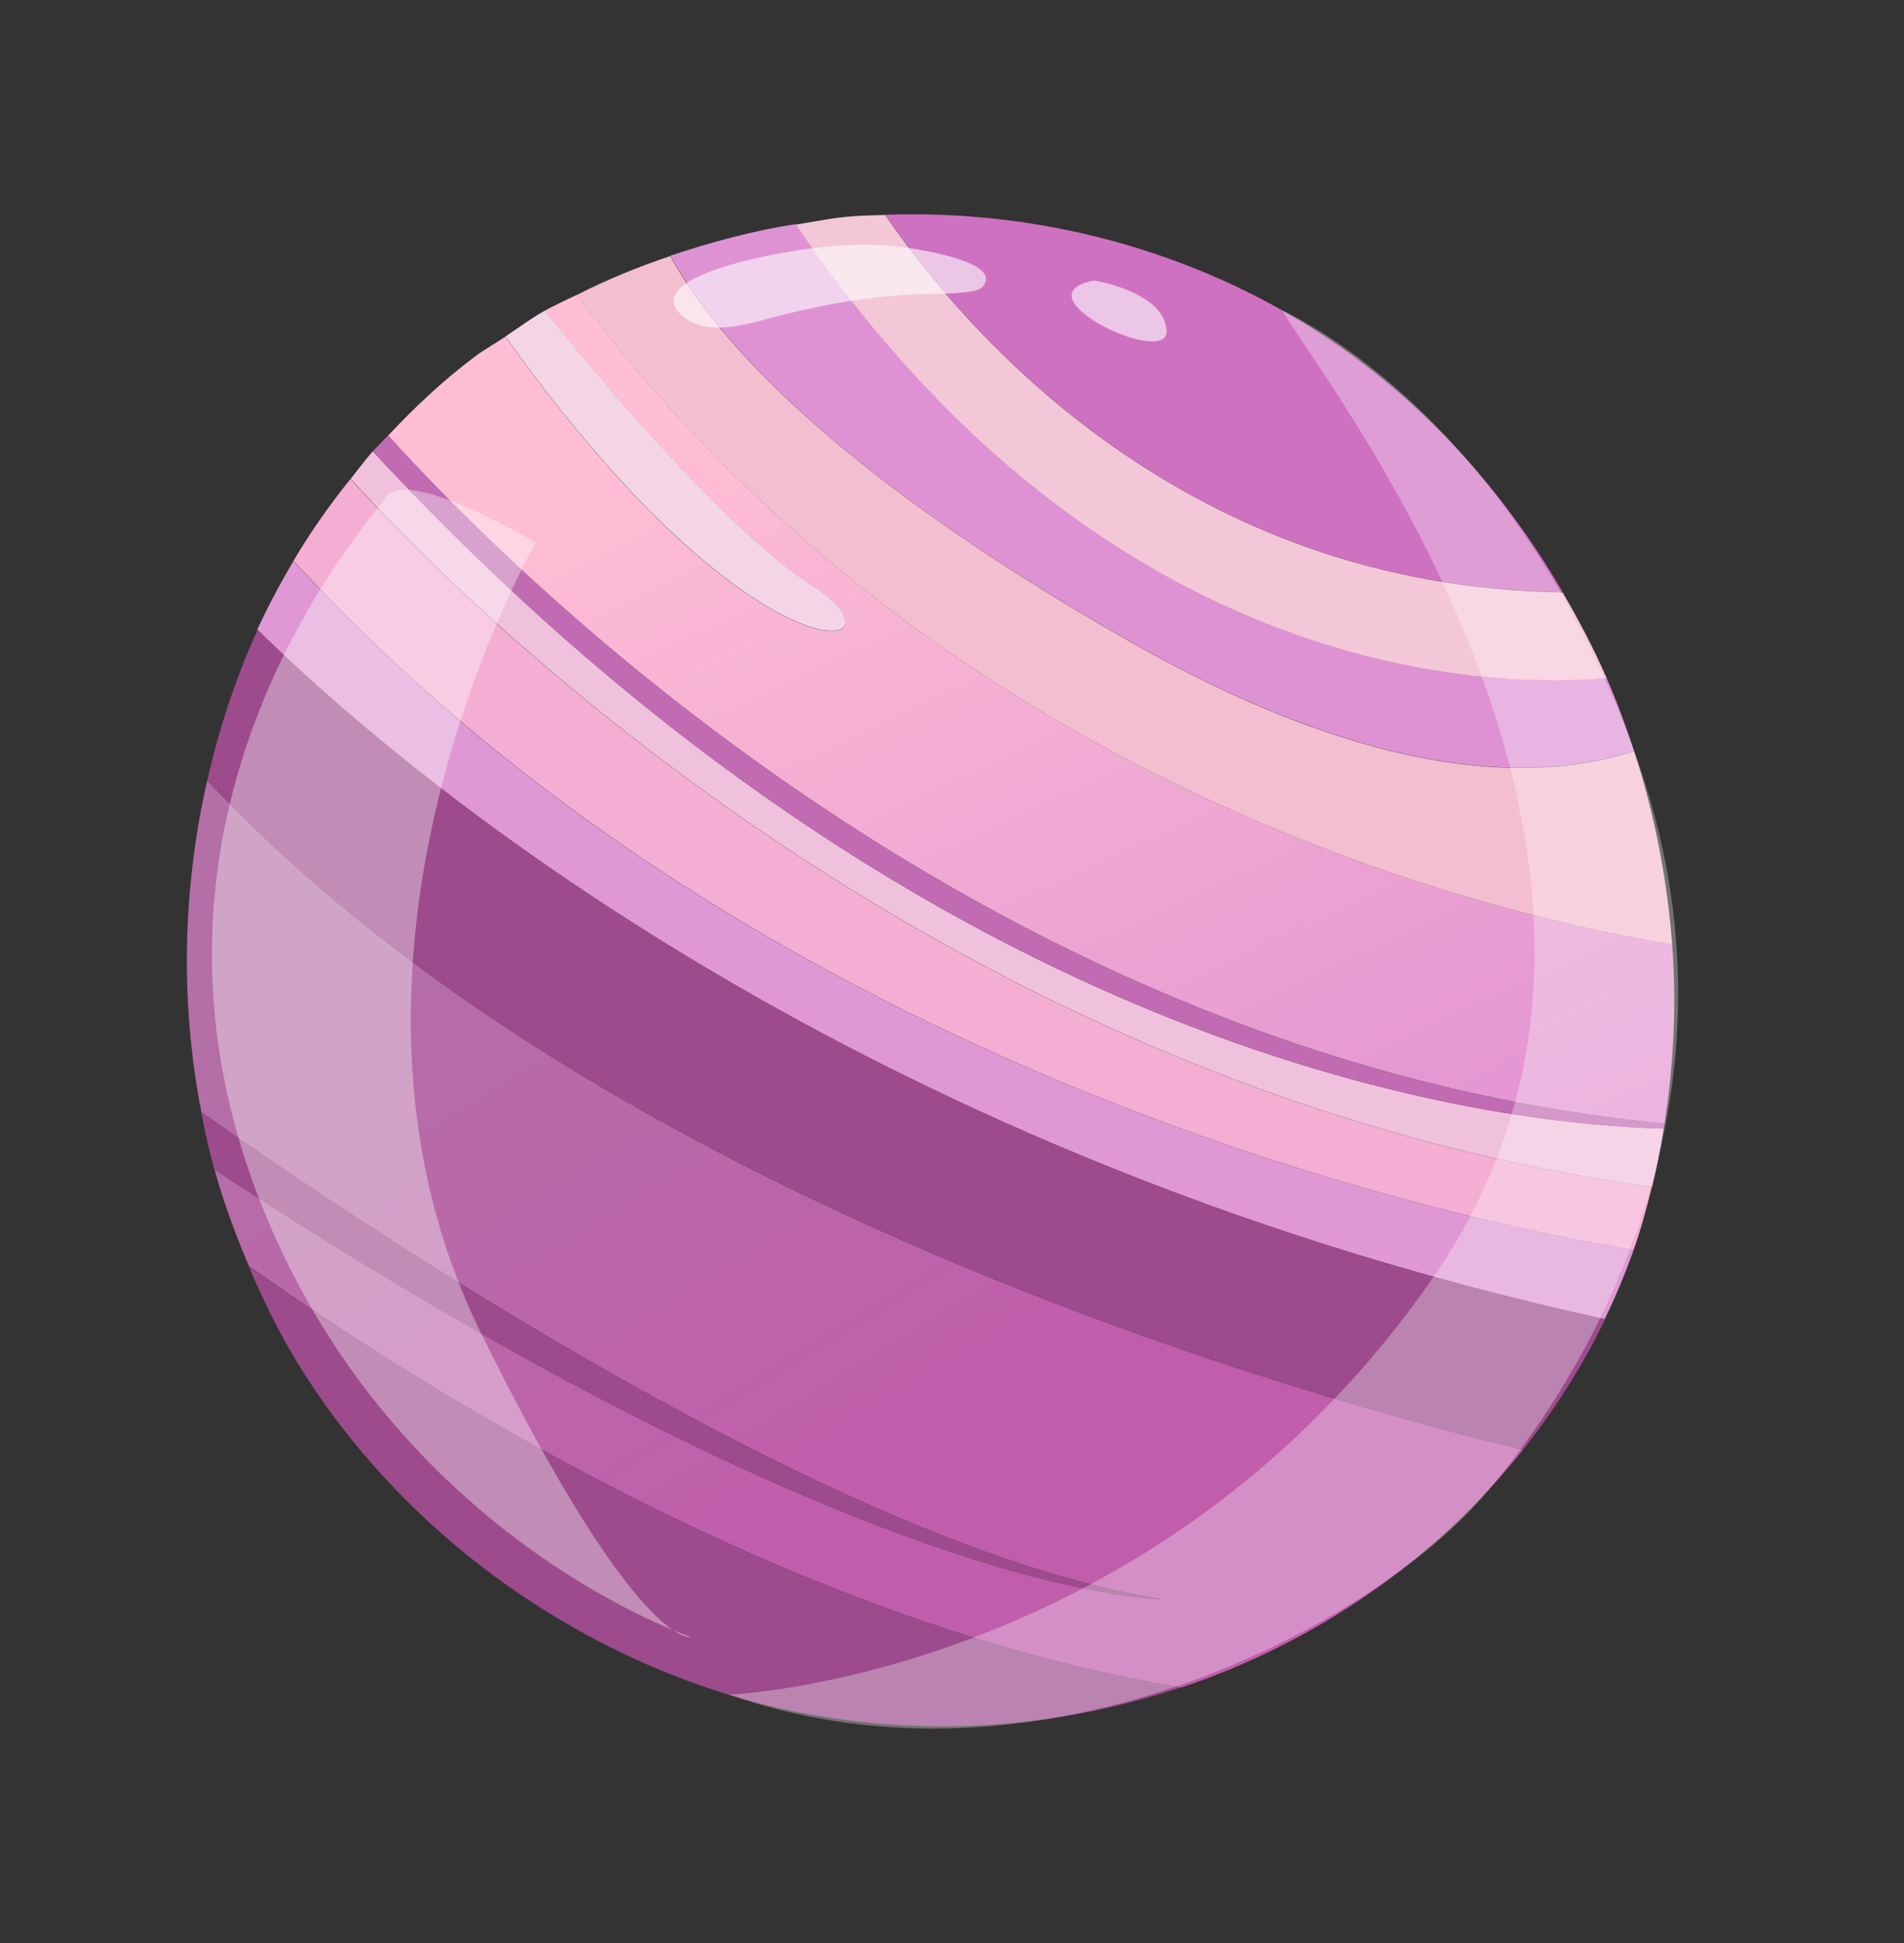
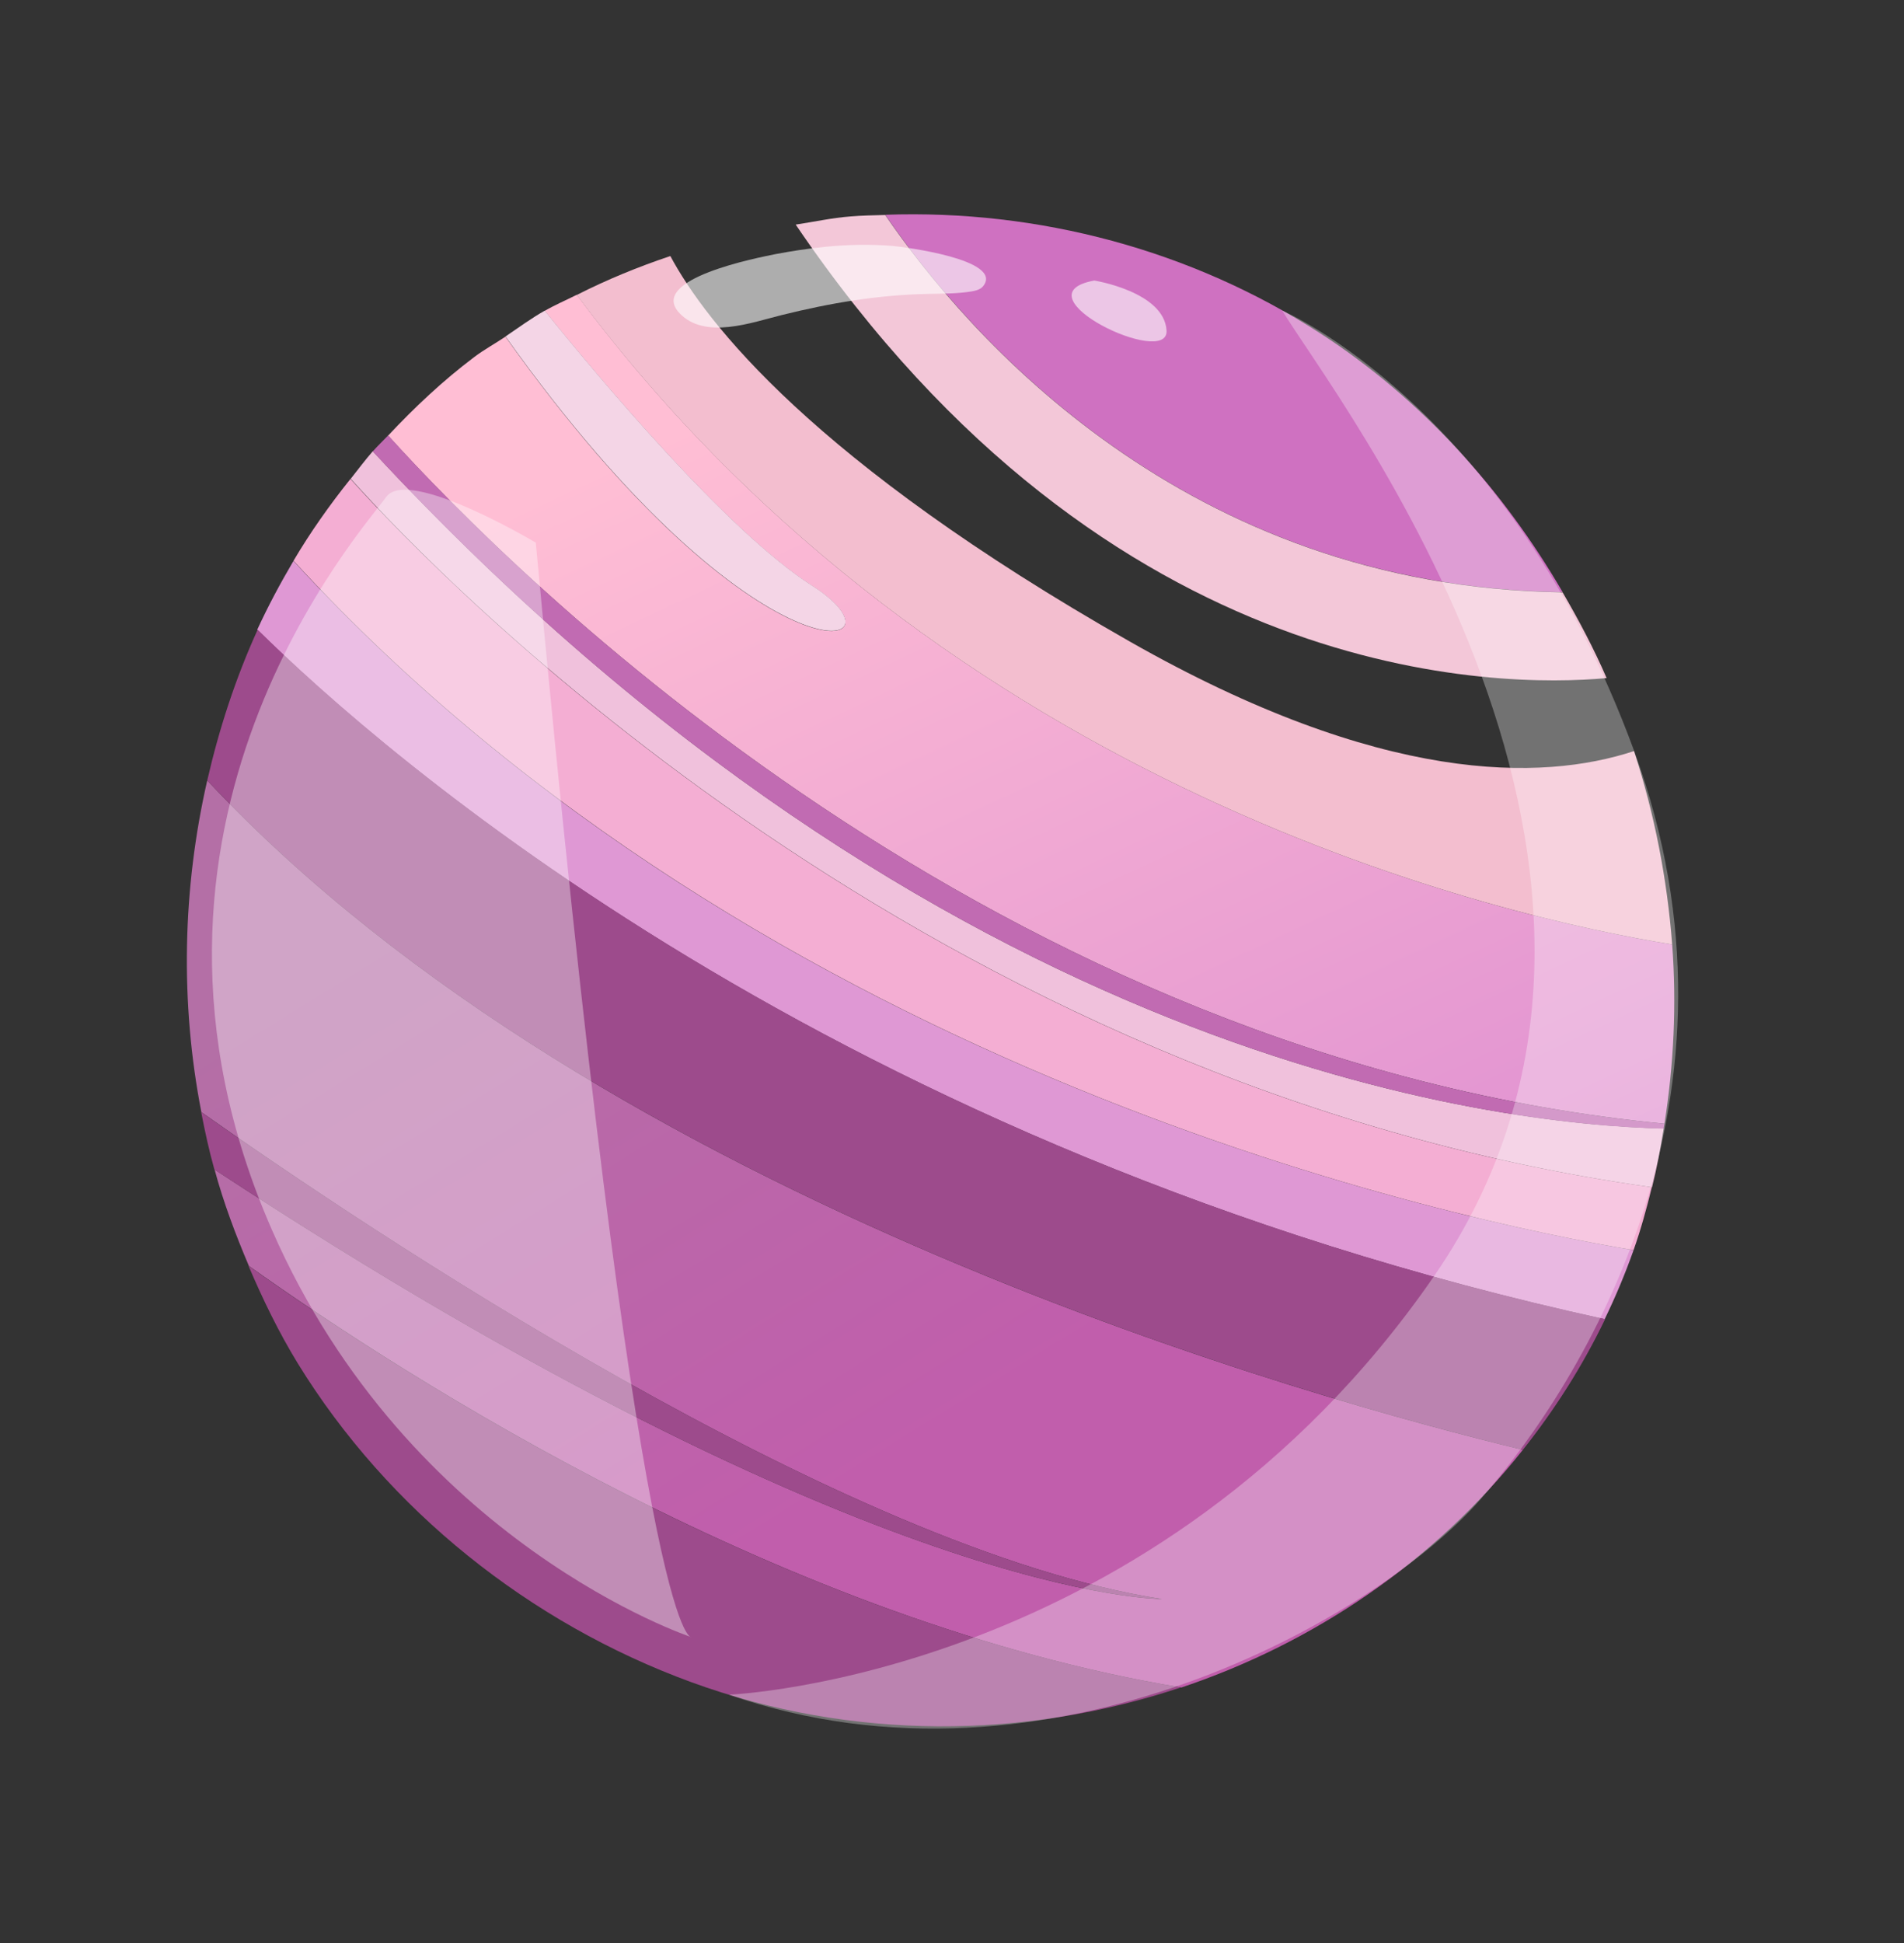
<svg xmlns="http://www.w3.org/2000/svg" width="149" height="152" viewBox="0 0 149 152" fill="none">
  <rect x="0" y="0" width="149" height="152" fill="#333333" stroke="none" />
  <path d="M122.288 46.317C117.587 38.235 111.199 31.183 103.334 26.083C93.248 19.552 81.259 16.374 69.275 16.8C75.659 26.122 92.727 45.917 122.288 46.317Z" fill="#CF71C1" />
-   <path d="M88.433 50.174C108.125 61.358 120.653 61.108 127.876 58.733C127.237 56.793 126.54 54.885 125.718 53.02C117.418 53.797 86.832 53.761 62.261 17.532C58.921 18.045 55.661 18.938 52.467 19.997C55.233 25.174 63.573 36.061 88.433 50.174Z" fill="#DE92D3" />
  <path d="M130.256 87.897C130.989 83.26 131.21 78.553 130.86 73.874C118.028 71.812 74.182 62.057 45.141 23.056C44.308 23.477 43.444 23.84 42.628 24.314C46.727 29.396 56.869 41.558 63.559 45.827C71.826 51.093 59.443 54.307 39.554 26.333C38.751 26.876 37.89 27.338 37.103 27.934C34.64 29.792 32.435 31.871 30.371 34.072C40.127 44.856 77.906 82.852 130.256 87.897Z" fill="url(#paint0_linear_120_1869)" />
  <path d="M129.28 92.868C129.664 91.342 129.949 89.819 130.195 88.268C117.247 87.973 73.569 83.137 29.174 35.295C28.566 35.993 28.009 36.738 27.446 37.449C34.484 45.309 72.652 84.945 129.28 92.868Z" fill="#F0C1DC" />
  <path d="M127.837 97.784C114.225 95.525 59.938 84.183 22.966 43.876C21.938 45.619 20.977 47.414 20.129 49.258C29.799 58.799 65.163 89.985 125.574 103.189C126.425 101.443 127.181 99.636 127.837 97.784Z" fill="#DF98D4" />
  <path d="M119.177 113.402C103.432 109.624 47.318 94.241 16.218 61.045C14.28 69.515 14.088 78.401 15.757 86.989C28.156 95.74 66.023 121.25 90.938 125.074C90.938 125.074 68.391 125.37 16.791 91.479C17.486 94.052 18.428 96.552 19.476 99.019C32.033 107.946 61.654 126.914 92.452 131.994C102.852 128.507 112.245 122.143 119.177 113.402Z" fill="url(#paint1_linear_120_1869)" />
  <path opacity="0.02" d="M63.563 45.812C56.873 41.544 46.731 29.381 42.632 24.299C41.571 24.897 40.582 25.629 39.558 26.318C59.461 54.296 71.829 51.078 63.563 45.812Z" fill="url(#paint2_linear_120_1869)" />
  <path d="M63.563 45.812C56.873 41.544 46.731 29.381 42.632 24.299C41.571 24.897 40.582 25.629 39.558 26.318C59.461 54.296 71.829 51.078 63.563 45.812Z" fill="#F4D5E6" />
  <path d="M130.859 73.874C130.464 68.744 129.478 63.651 127.871 58.749C120.649 61.124 108.106 61.37 88.428 50.189C63.573 36.062 55.228 25.189 52.458 20.027C49.956 20.867 47.503 21.867 45.136 23.071C74.196 62.062 118.027 71.812 130.859 73.874Z" fill="#F3BECF" />
  <path d="M23.309 106.652C30.378 118.139 41.482 126.965 54.083 131.573C66.698 136.184 80.258 136.042 92.421 131.985C61.624 126.905 32.003 107.938 19.446 99.01C20.563 101.626 21.806 104.198 23.309 106.652Z" fill="#9D4B8C" />
  <path d="M130.256 87.897C77.907 82.852 40.128 44.856 30.375 34.057C29.979 34.477 29.556 34.872 29.17 35.31C73.57 83.137 117.248 87.973 130.191 88.284C130.216 88.145 130.236 88.021 130.256 87.897Z" fill="#C16BB2" />
  <path d="M119.176 113.402C121.655 110.283 123.83 106.881 125.608 103.183C65.177 89.989 29.818 58.789 20.163 49.252C18.441 53.032 17.151 56.986 16.218 61.045C47.303 94.237 103.436 109.61 119.176 113.402Z" fill="#9D4B8C" />
  <path d="M90.923 125.07C66.023 121.251 28.145 95.721 15.742 86.985C16.038 88.5 16.358 89.989 16.776 91.475C68.376 125.365 90.923 125.07 90.923 125.07Z" fill="#9D4B8C" />
  <path d="M127.837 97.784C128.408 96.167 128.861 94.514 129.265 92.864C72.647 84.96 34.469 45.305 27.426 37.46C25.797 39.497 24.284 41.633 22.97 43.861C59.941 84.168 114.225 95.525 127.837 97.784Z" fill="#F4AED3" />
  <path d="M125.729 53.04C124.73 50.734 123.548 48.505 122.284 46.333C92.728 45.917 75.654 26.138 69.272 16.815C68.377 16.845 67.457 16.85 66.563 16.929C65.113 17.039 63.7 17.354 62.268 17.567C86.843 53.781 117.433 53.802 125.729 53.04Z" fill="#F3C7D8" />
  <path opacity="0.63" d="M100.347 24.297C100.347 24.297 117.989 31.764 127.887 58.753C137.785 85.741 123.981 108.013 115.843 117.292C107.71 126.557 82.081 141.251 57.049 132.557C57.049 132.557 90.497 131.242 112.194 99.863C133.892 68.484 104.415 31.074 100.347 24.297Z" fill="white" fill-opacity="0.49" />
-   <path opacity="0.5" d="M41.93 42.447C41.93 42.447 23.121 74.853 37.661 104.308C49.961 129.259 54.101 128.056 54.101 128.056C54.101 128.056 32.029 120.75 21.274 96.187C7.413 64.53 28.527 41.288 30.216 38.879C31.921 36.475 41.93 42.447 41.93 42.447Z" fill="white" fill-opacity="0.74" />
+   <path opacity="0.5" d="M41.93 42.447C49.961 129.259 54.101 128.056 54.101 128.056C54.101 128.056 32.029 120.75 21.274 96.187C7.413 64.53 28.527 41.288 30.216 38.879C31.921 36.475 41.93 42.447 41.93 42.447Z" fill="white" fill-opacity="0.74" />
  <path opacity="0.9" d="M64.593 19.304C66.335 19.134 68.086 19.096 69.834 19.235C70.776 19.317 78.525 20.31 76.955 22.364C76.744 22.643 76.38 22.731 76.04 22.794C74.905 22.98 73.75 22.965 72.615 22.989C68.726 23.065 64.944 23.707 61.172 24.645C58.828 25.223 55.173 26.584 53.189 24.509C50.595 21.816 59.384 20.144 60.687 19.877C61.966 19.636 63.266 19.434 64.593 19.304Z" fill="white" fill-opacity="0.66" />
  <path opacity="0.9" d="M85.635 21.943C85.635 21.943 91.098 22.816 91.289 25.842C91.5 28.858 79.437 23.077 85.635 21.943Z" fill="white" fill-opacity="0.66" />
  <defs>
    <linearGradient id="paint0_linear_120_1869" x1="48.22" y1="35.753" x2="87.704" y2="119.913" gradientUnits="userSpaceOnUse">
      <stop stop-color="#FFBED4" />
      <stop offset="1" stop-color="#DD8DD1" />
    </linearGradient>
    <linearGradient id="paint1_linear_120_1869" x1="27.927" y1="74.099" x2="57.669" y2="122.356" gradientUnits="userSpaceOnUse">
      <stop stop-color="#B46FA6" />
      <stop offset="1" stop-color="#C15EAC" />
    </linearGradient>
    <linearGradient id="paint2_linear_120_1869" x1="82.826" y1="-19.216" x2="18.959" y2="100.98" gradientUnits="userSpaceOnUse">
      <stop stop-color="#83CEE7" />
      <stop offset="0.368" stop-color="#66B7DB" />
      <stop offset="0.672" stop-color="#3491C6" />
      <stop offset="1" stop-color="#2787C1" />
    </linearGradient>
  </defs>
</svg>